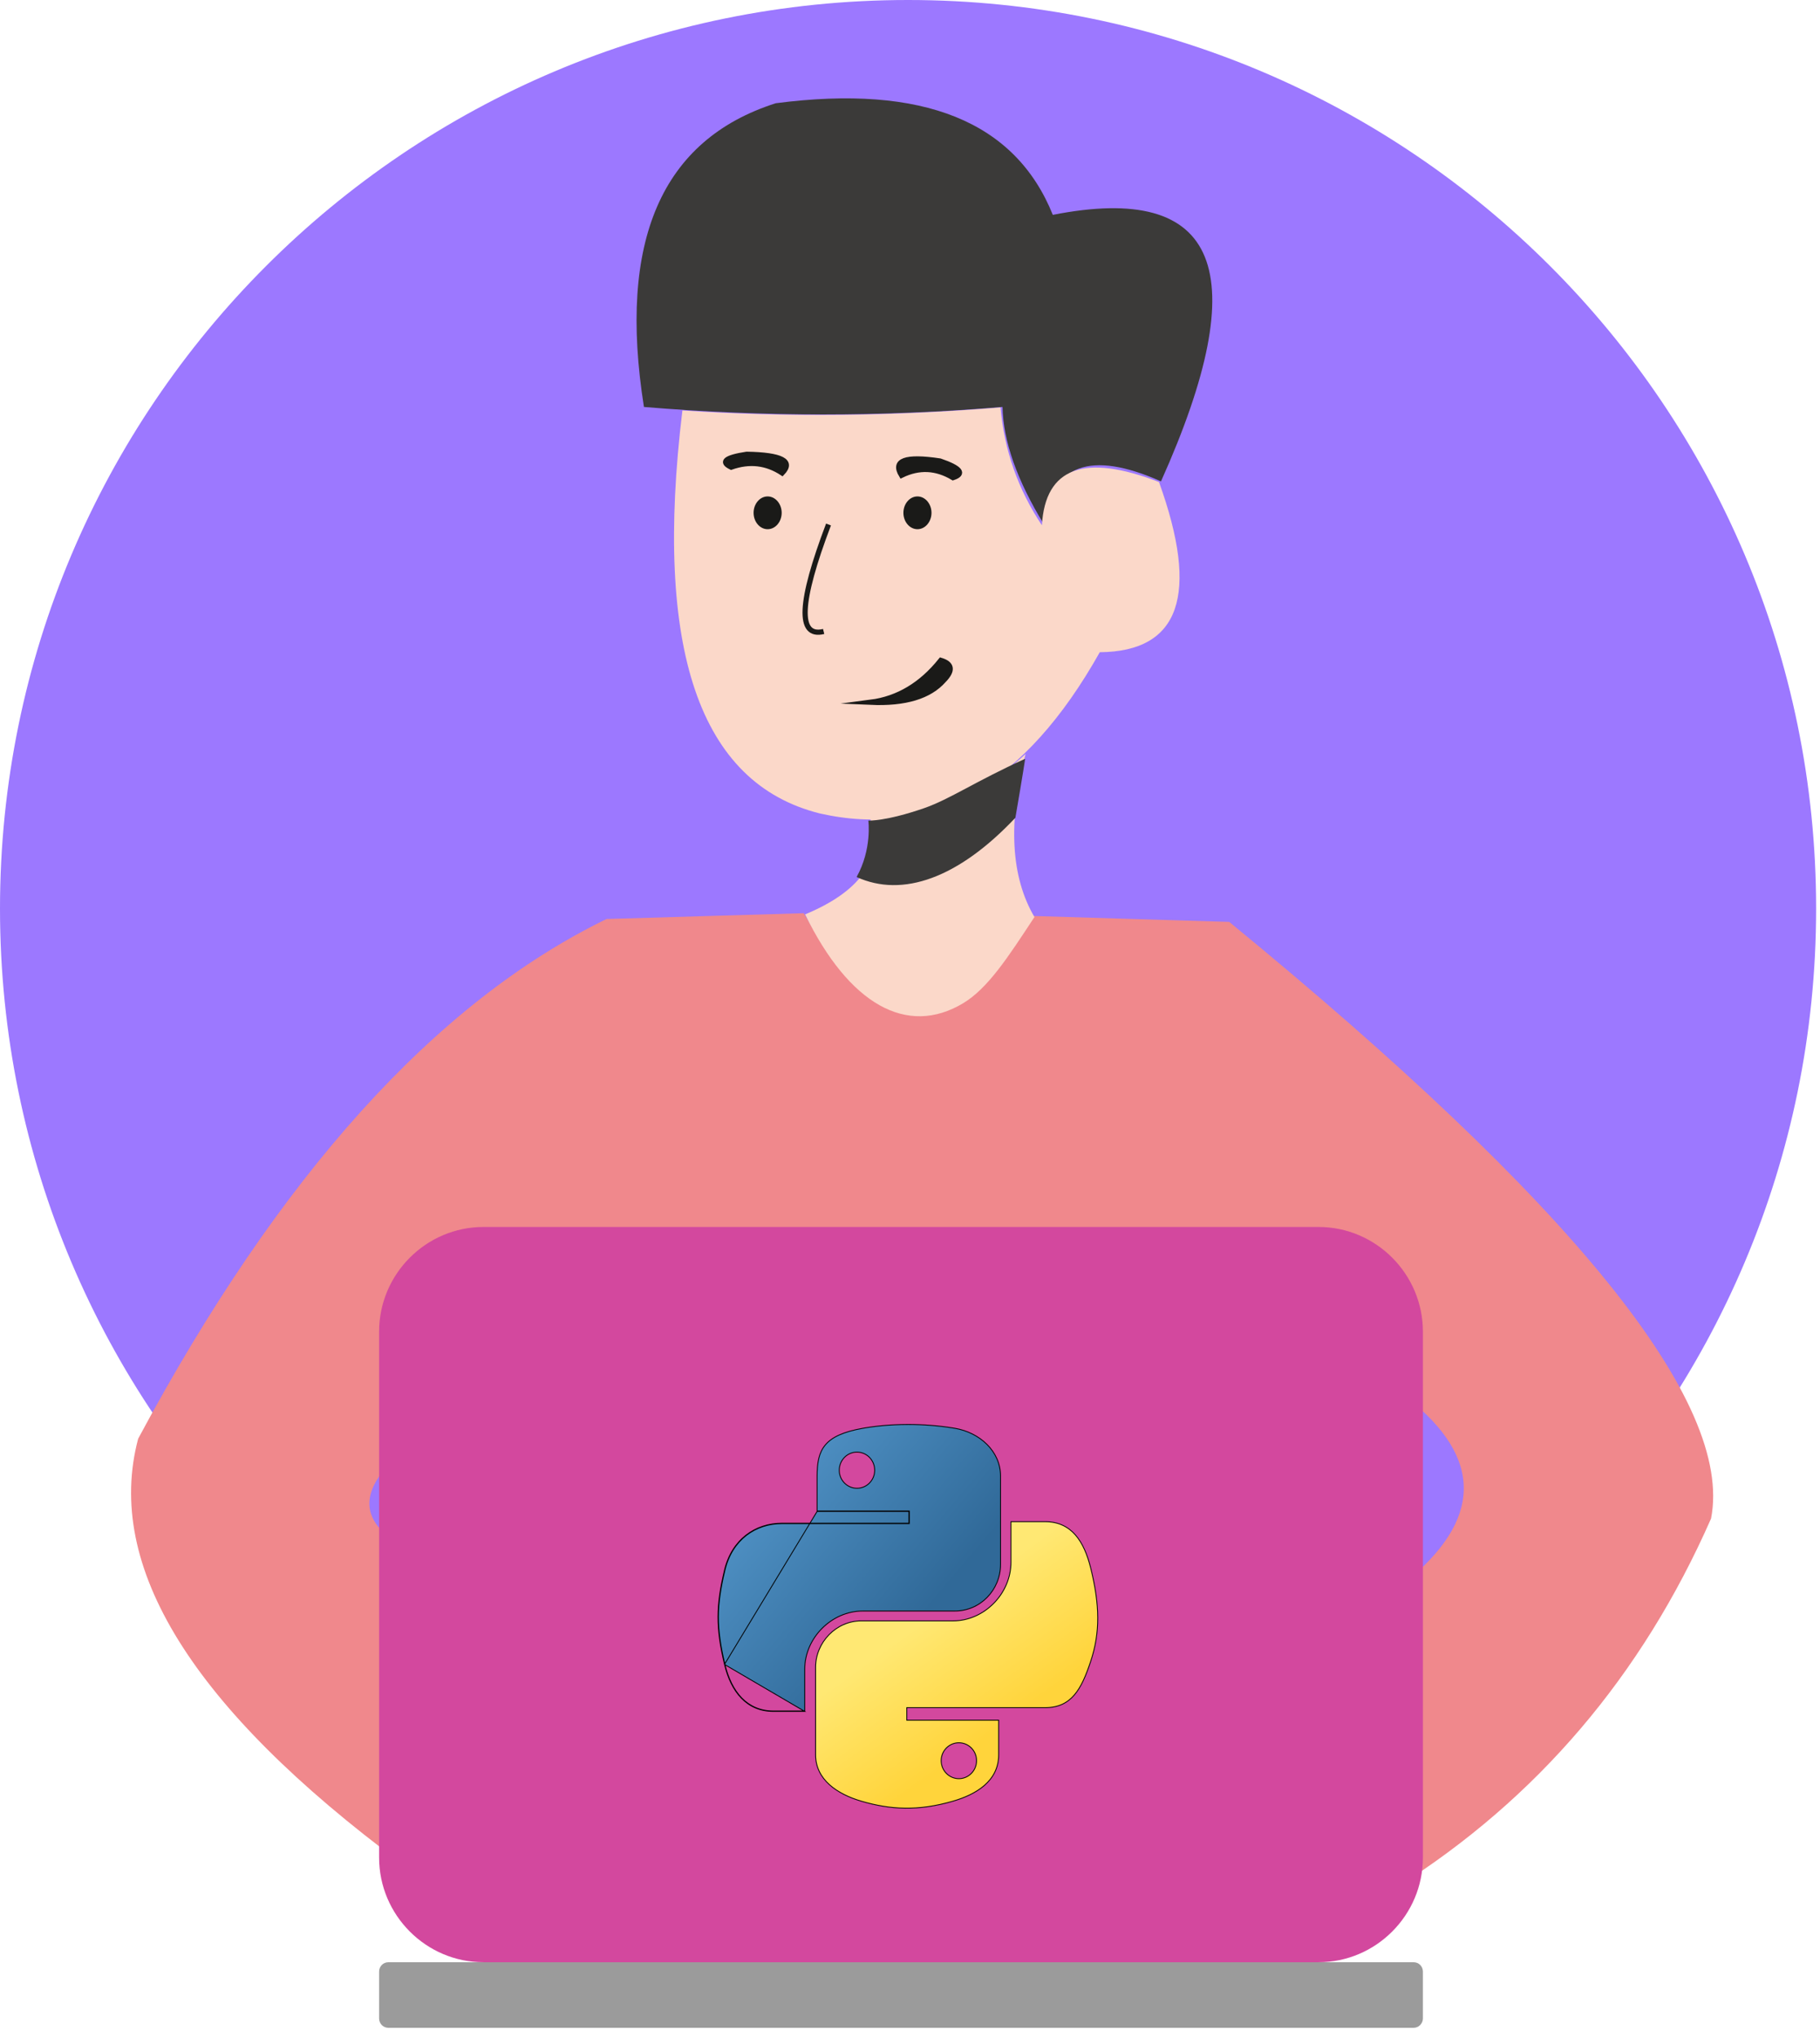
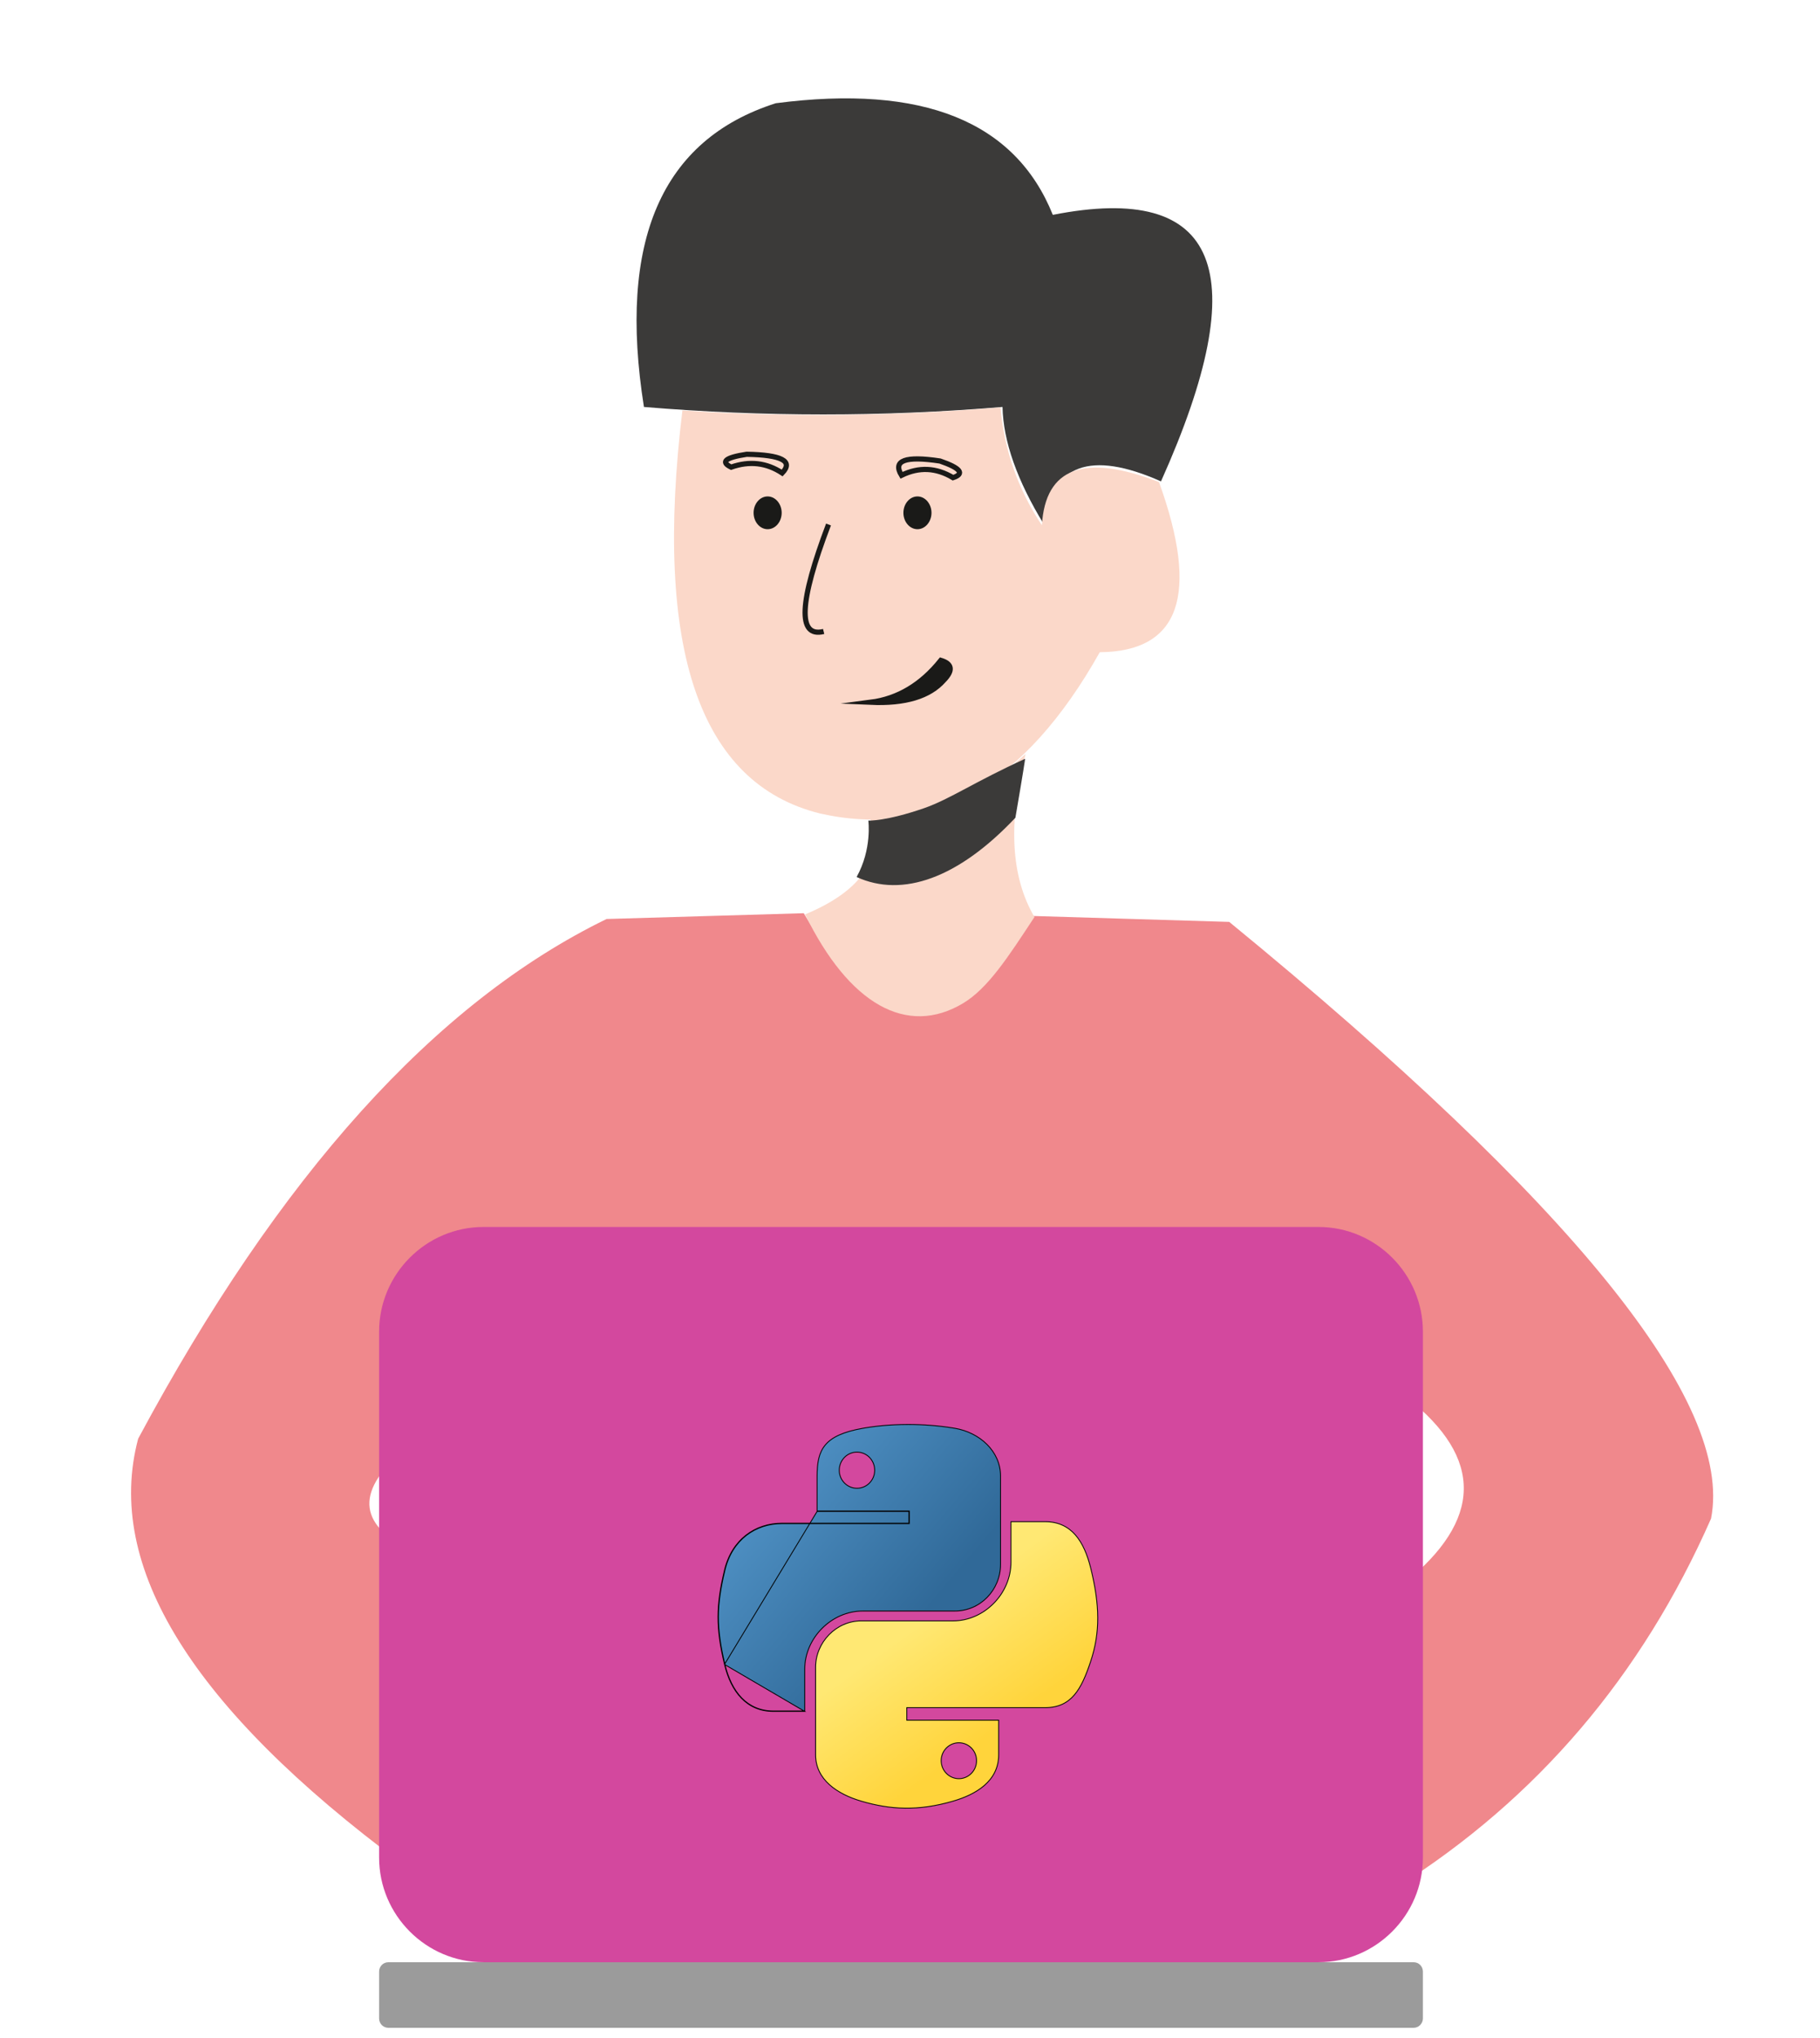
<svg xmlns="http://www.w3.org/2000/svg" width="151" height="169" viewBox="0 0 151 169" fill="none">
-   <path fill-rule="evenodd" clip-rule="evenodd" d="M75.339 0C116.943 0 150.678 33.726 150.678 75.339C150.678 116.943 116.952 150.678 75.339 150.678C33.735 150.678 0 116.952 0 75.339C0.009 33.726 33.735 0 75.339 0Z" fill="#9C78FF" />
  <path fill-rule="evenodd" clip-rule="evenodd" d="M86.617 43.496C84.387 39.853 83.24 36.6 83.175 33.747C73.256 34.574 63.346 34.574 53.426 33.747C51.242 19.983 54.888 11.581 64.363 8.561C76.568 6.972 84.23 10.066 87.349 17.817C101.173 15.094 104.162 22.455 96.324 39.918C90.467 37.315 87.228 38.514 86.617 43.496Z" fill="#3B3A39" />
  <path fill-rule="evenodd" clip-rule="evenodd" d="M86.444 43.558C86.721 38.769 89.959 37.577 96.158 39.971C99.534 49.324 97.897 54.029 91.245 54.085C85.056 65.096 77.312 69.559 68.014 67.453C58.023 64.957 54.221 53.824 56.617 34.037C65.285 34.605 74.084 34.521 83.011 33.785C83.317 37.325 84.464 40.586 86.444 43.558Z" fill="#FBD8C9" />
  <path fill-rule="evenodd" clip-rule="evenodd" d="M66.685 75.727C73.017 86.595 79.377 86.669 85.747 75.958C96.569 76.281 101.985 76.448 101.985 76.448C130.517 99.811 143.849 116.299 141.96 125.93C136.22 138.961 127.527 149.155 115.89 156.502C115.4 140.375 115.15 132.316 115.15 132.316C122.519 127.039 123.417 121.882 117.853 116.845C62.093 118.73 34.218 119.673 34.218 119.673C29.626 123.231 29.46 126.133 33.728 128.388C33.478 145.745 33.348 154.46 33.357 154.543C15.943 141.632 8.648 129.885 11.463 119.303C23.164 97.483 36.116 83.12 50.327 76.207C61.64 75.874 66.685 75.727 66.685 75.727Z" fill="#F0888C" />
  <path fill-rule="evenodd" clip-rule="evenodd" d="M109.397 101.746H40.111C35.348 101.746 31.453 105.651 31.453 110.426V154.037C31.453 158.811 35.348 162.716 40.111 162.716H109.397C114.159 162.716 118.054 158.811 118.054 154.037V110.426C118.054 105.651 114.159 101.746 109.397 101.746Z" fill="#D3489E" />
  <path fill-rule="evenodd" clip-rule="evenodd" d="M117.288 168.154H32.219C31.795 168.154 31.453 167.809 31.453 167.381V163.489C31.453 163.061 31.795 162.717 32.219 162.717H117.288C117.713 162.717 118.054 163.061 118.054 163.489V167.381C118.054 167.8 117.704 168.154 117.288 168.154Z" fill="#9B9B9B" />
  <path fill-rule="evenodd" clip-rule="evenodd" d="M72.201 67.886C76.755 68.033 81.05 66.245 85.087 62.523C83.618 68.216 83.868 72.717 85.826 76.045C83.664 79.326 81.983 81.948 79.905 83.195C75.249 85.982 70.446 83.296 66.797 75.825C71.175 74.01 73.383 71.351 72.201 67.886Z" fill="#FBD8C9" />
  <path fill-rule="evenodd" clip-rule="evenodd" d="M72.043 68.048C72.043 68.048 72.364 70.405 71.07 72.726C74.876 74.465 79.513 72.826 84.244 67.811C84.858 64.252 85.085 62.768 85.047 62.923C80.873 64.825 78.823 66.263 76.689 67.01C73.488 68.12 72.043 68.048 72.043 68.048Z" fill="#3B3A39" />
  <path d="M68.739 43.494C66.29 49.941 66.159 52.901 68.336 52.364" stroke="#1A1A18" stroke-width="0.431" stroke-miterlimit="22.926" />
  <path fill-rule="evenodd" clip-rule="evenodd" d="M78.061 54.758C79.003 55.044 79.091 55.597 78.301 56.407C77.12 57.751 75.103 58.361 72.234 58.237C74.499 57.942 76.445 56.779 78.061 54.758Z" fill="#1A1A18" />
  <path d="M78.061 54.758C79.003 55.044 79.091 55.597 78.301 56.407C77.12 57.751 75.103 58.361 72.234 58.237C74.499 57.942 76.445 56.779 78.061 54.758Z" stroke="#1A1A18" stroke-width="0.431" stroke-miterlimit="22.926" />
-   <path fill-rule="evenodd" clip-rule="evenodd" d="M61.949 37.67C64.86 37.721 65.84 38.239 64.897 39.223C63.591 38.366 62.183 38.205 60.662 38.739C59.748 38.298 60.177 37.941 61.949 37.67Z" fill="#1A1A18" />
  <path d="M61.949 37.67C64.86 37.721 65.84 38.239 64.897 39.223C63.591 38.366 62.183 38.205 60.662 38.739C59.748 38.298 60.177 37.941 61.949 37.67Z" stroke="#1A1A18" stroke-width="0.431" stroke-miterlimit="22.926" />
-   <path fill-rule="evenodd" clip-rule="evenodd" d="M77.994 38.23C75.112 37.792 74.045 38.183 74.794 39.414C76.244 38.706 77.667 38.771 79.07 39.61C80.053 39.284 79.697 38.818 77.994 38.23Z" fill="#1A1A18" />
  <path d="M77.994 38.23C75.112 37.792 74.045 38.183 74.794 39.414C76.244 38.706 77.667 38.771 79.07 39.61C80.053 39.284 79.697 38.818 77.994 38.23Z" stroke="#1A1A18" stroke-width="0.431" stroke-miterlimit="22.926" />
  <path fill-rule="evenodd" clip-rule="evenodd" d="M63.688 41.166C64.33 41.166 64.853 41.777 64.853 42.525C64.853 43.273 64.33 43.884 63.688 43.884C63.047 43.884 62.523 43.273 62.523 42.525C62.523 41.777 63.047 41.166 63.688 41.166Z" fill="#1A1A18" />
  <path fill-rule="evenodd" clip-rule="evenodd" d="M76.118 41.166C76.759 41.166 77.283 41.777 77.283 42.525C77.283 43.273 76.759 43.884 76.118 43.884C75.477 43.884 74.953 43.273 74.953 42.525C74.953 41.777 75.477 41.166 76.118 41.166Z" fill="#1A1A18" />
  <path d="M60.109 138.021C59.375 134.964 59.406 133.135 60.109 130.207C60.717 127.653 62.664 126.31 64.887 126.31H67.757H75.371H75.406V126.275V125.368V125.333H75.371H67.792L60.109 138.021ZM60.109 138.021C60.653 140.297 61.951 141.918 64.174 141.918H66.769L60.109 138.021ZM75.237 118.126L75.282 118.126L75.282 118.125C76.574 118.121 77.92 118.221 79.217 118.438C81.282 118.786 83.013 120.34 83.013 122.401V129.722C83.013 131.849 81.329 133.593 79.222 133.593H71.583C68.969 133.593 66.769 135.848 66.769 138.405V141.883H64.174C63.072 141.883 62.201 141.482 61.537 140.799C60.872 140.115 60.414 139.147 60.143 138.013L60.143 138.013C59.411 134.961 59.442 133.138 60.143 130.215L60.143 130.215C60.747 127.677 62.68 126.345 64.887 126.345H67.757H75.406H75.441V126.31V125.333V125.298H75.406H67.792V122.402C67.792 121.294 67.939 120.45 68.483 119.81C69.026 119.169 69.972 118.727 71.589 118.439L71.589 118.439C72.685 118.244 73.932 118.132 75.237 118.126ZM72.571 121.918C72.571 121.089 71.911 120.413 71.101 120.413C70.288 120.413 69.63 121.089 69.63 121.918C69.63 122.744 70.288 123.414 71.101 123.414C71.911 123.414 72.571 122.744 72.571 121.918Z" fill="url(#paint0_linear_74_5977)" stroke="black" stroke-width="0.07" />
  <path d="M83.877 129.538V126.185H86.708C87.809 126.185 88.617 126.595 89.218 127.279C89.821 127.964 90.218 128.924 90.492 130.026L90.492 130.026C91.253 133.087 91.286 135.379 90.492 137.762L90.492 137.762C90.107 138.922 89.709 139.883 89.133 140.554C88.559 141.223 87.807 141.605 86.708 141.605H82.891H75.267H75.233V141.64V142.61V142.645H75.267H82.856V145.518C82.856 146.607 82.388 147.428 81.68 148.047C80.971 148.667 80.022 149.084 79.064 149.361L79.064 149.361C76.181 150.198 73.87 150.07 71.46 149.361L71.46 149.361C69.444 148.77 67.668 147.561 67.668 145.518V138.253C67.668 136.182 69.382 134.411 71.45 134.411H79.073C81.633 134.411 83.877 132.184 83.877 129.538ZM81.022 146.001C81.022 145.18 80.365 144.516 79.555 144.516C78.747 144.516 78.087 145.18 78.087 146.001C78.087 146.824 78.746 147.494 79.555 147.494C80.366 147.494 81.022 146.824 81.022 146.001Z" fill="url(#paint1_linear_74_5977)" stroke="black" stroke-width="0.07" />
  <defs>
    <linearGradient id="paint0_linear_74_5977" x1="59.57" y1="118.091" x2="77.29" y2="133.108" gradientUnits="userSpaceOnUse">
      <stop stop-color="#5A9FD4" />
      <stop offset="1" stop-color="#306998" />
    </linearGradient>
    <linearGradient id="paint1_linear_74_5977" x1="79.375" y1="145.766" x2="73.05" y2="136.915" gradientUnits="userSpaceOnUse">
      <stop stop-color="#FFD43B" />
      <stop offset="1" stop-color="#FFE873" />
    </linearGradient>
  </defs>
</svg>